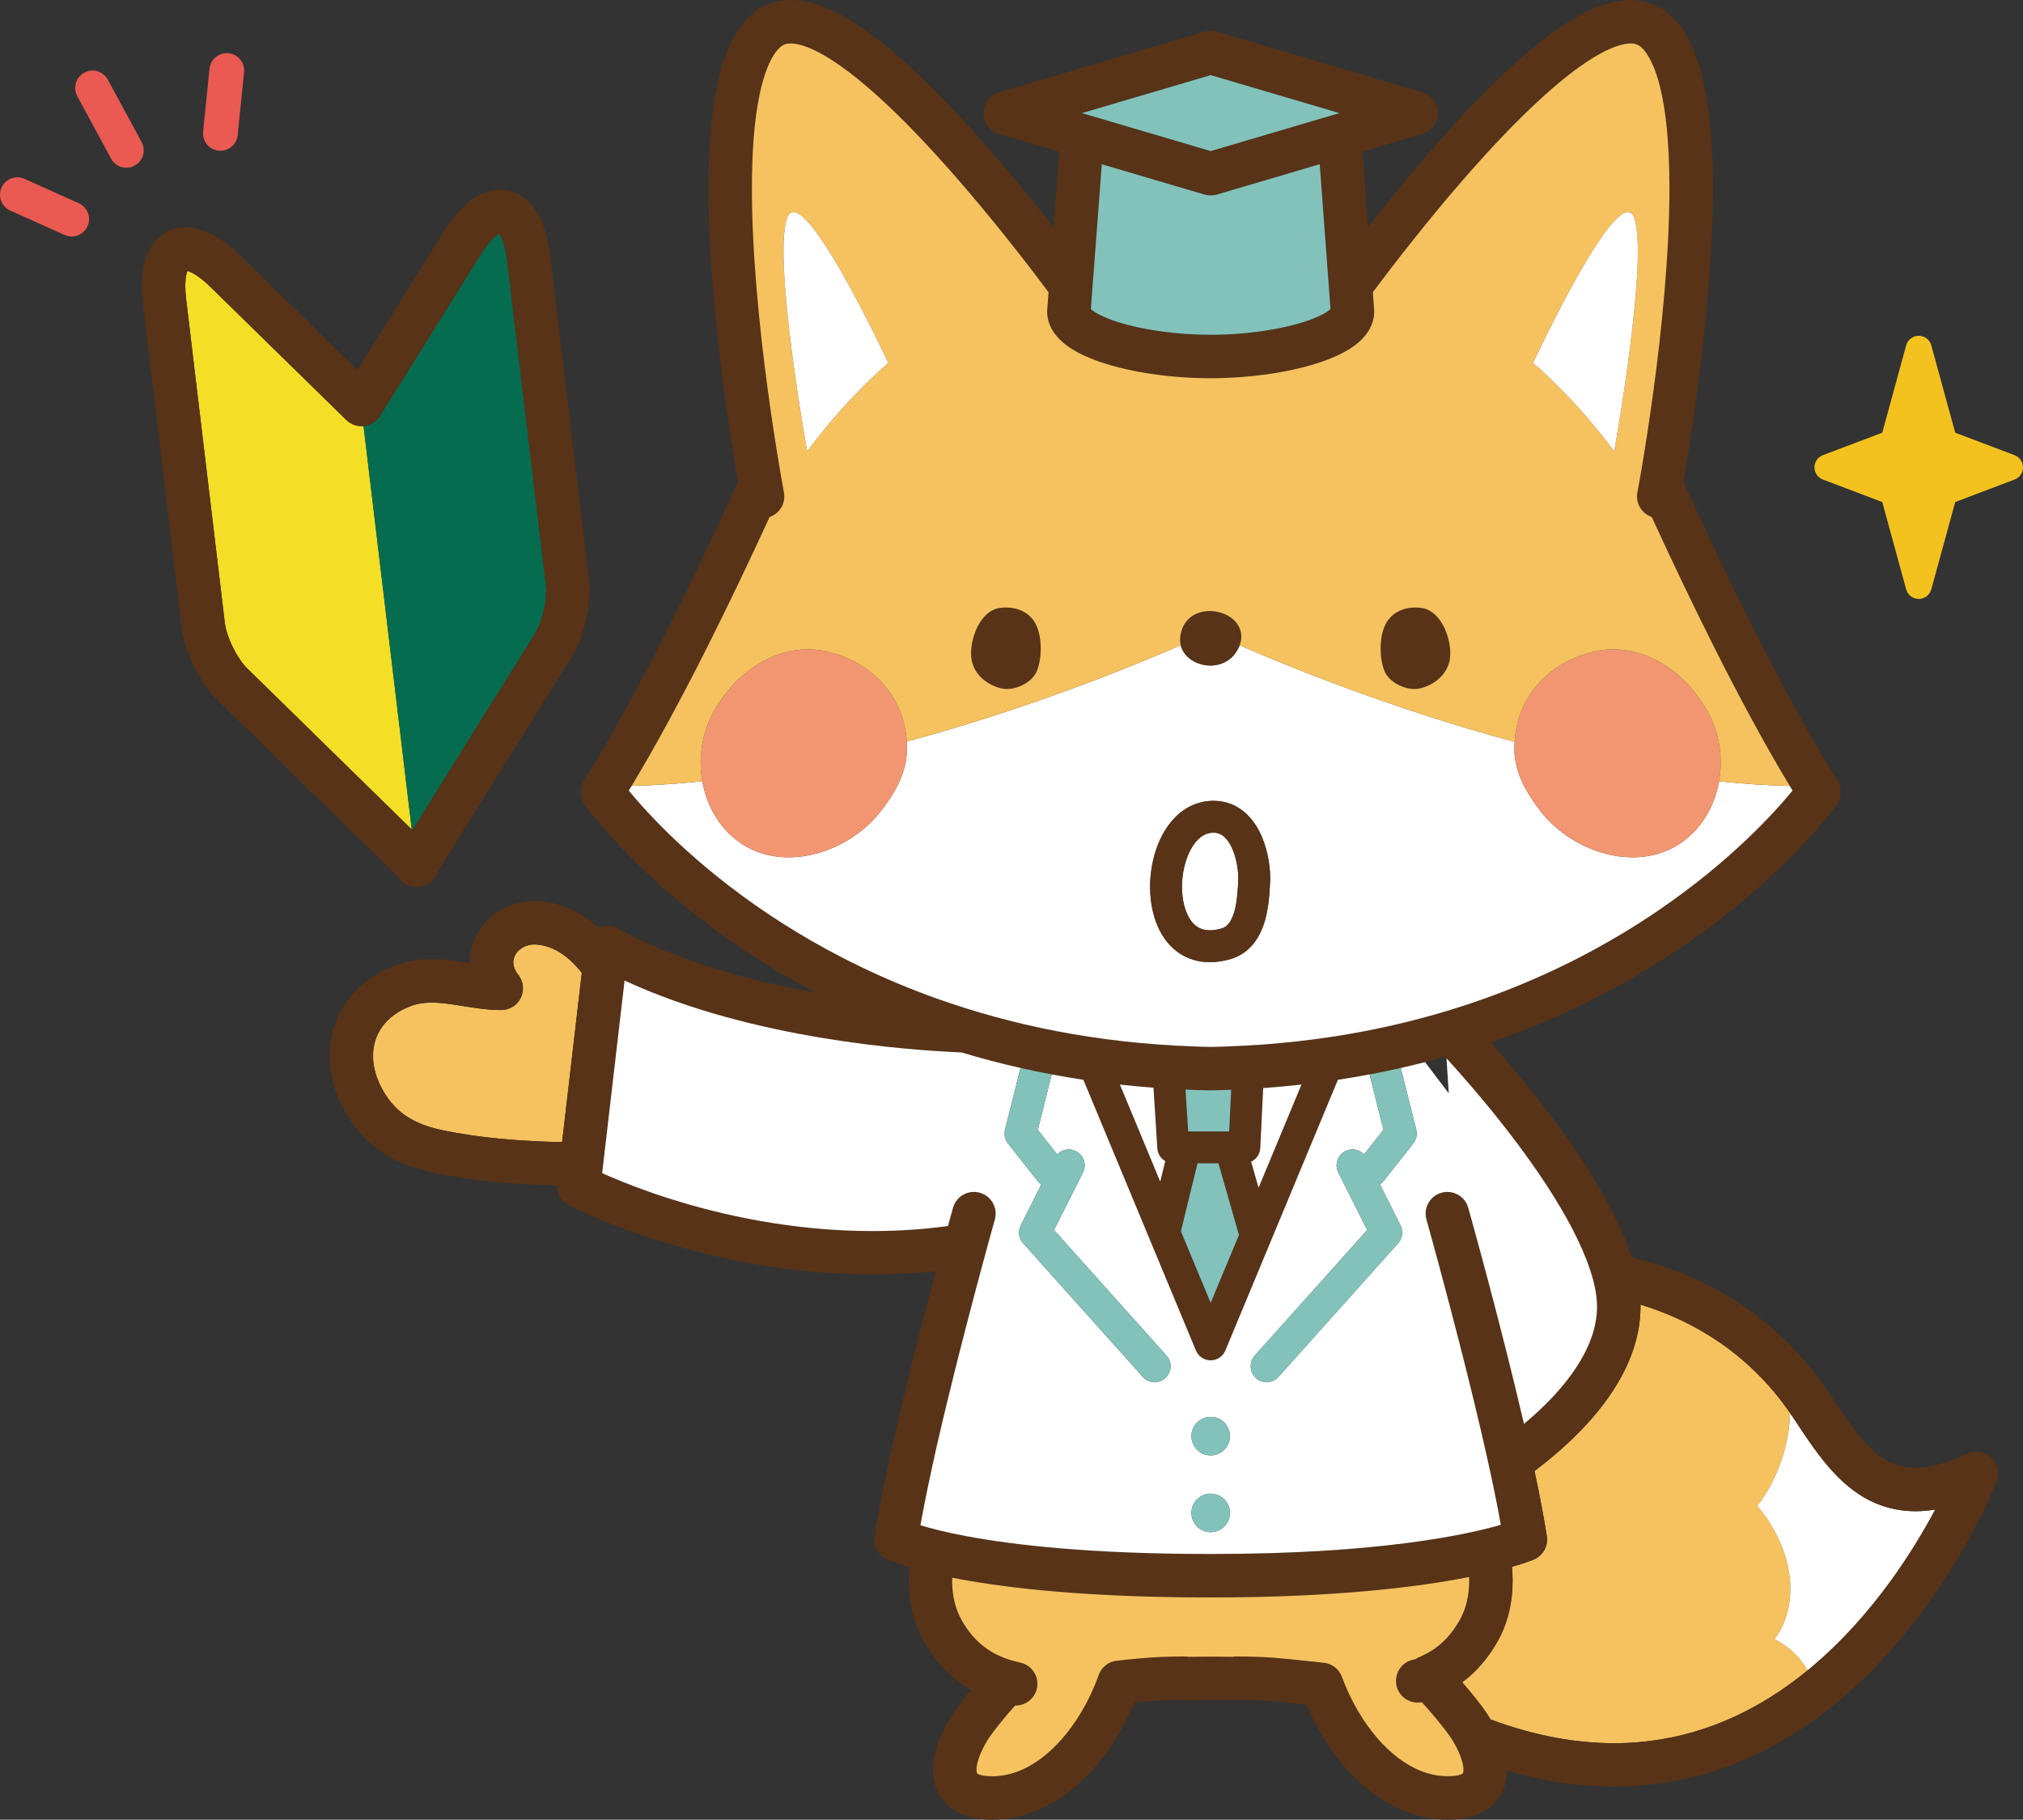
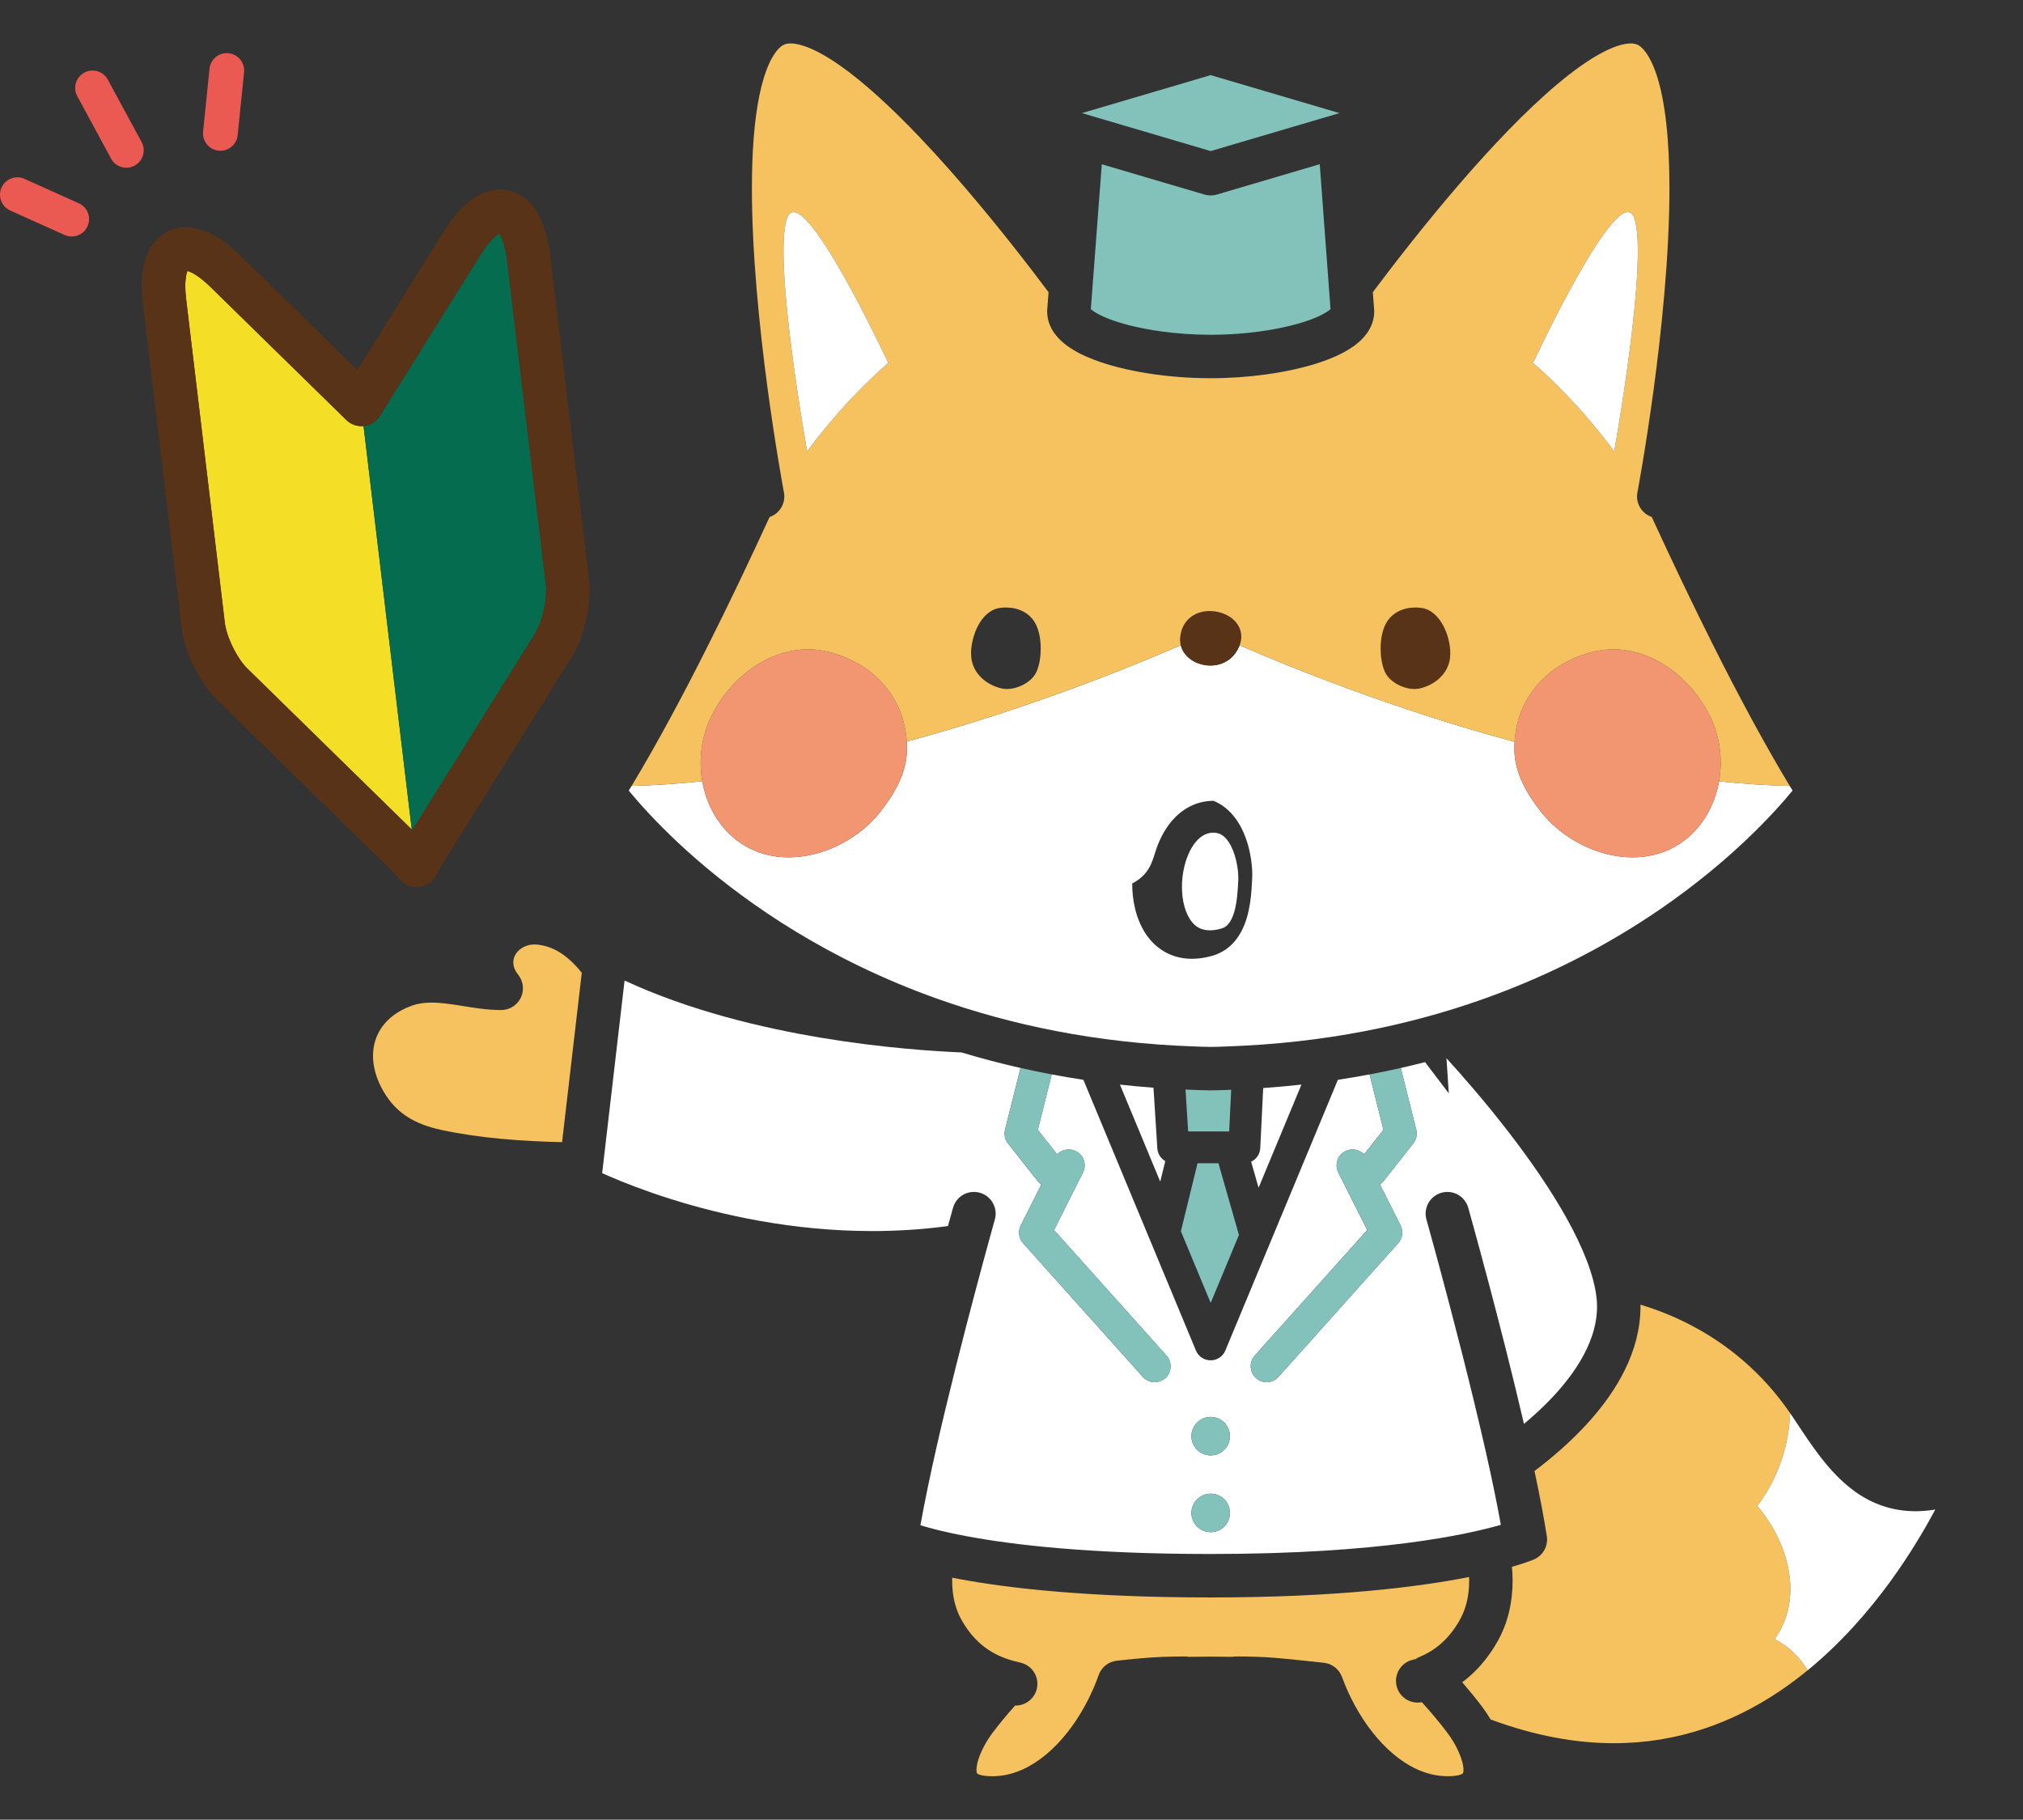
<svg xmlns="http://www.w3.org/2000/svg" version="1.1" id="レイヤー_1" x="0px" y="0px" width="200.126px" height="180px" viewBox="0 0 200.126 180" enable-background="new 0 0 200.126 180" xml:space="preserve">
  <rect x="0" y="0" width="200.126" height="180" fill="#333333" stroke="none" />
  <g>
    <polygon fill="none" points="193.518,144.971 193.518,144.971 193.518,144.971  " />
    <path fill="none" d="M143.097,104.682c-0.047-0.052-0.094-0.103-0.14-0.152c-0.651,0.185-1.311,0.363-1.979,0.535l2.349,3.09   L143.097,104.682z" />
    <path fill="#F6C25F" d="M55.604,112.981l1.949-16.754c-0.108-0.136-0.219-0.27-0.331-0.397c-0.72-0.825-1.486-1.467-2.295-1.872   c-0.54-0.271-1.101-0.446-1.735-0.515c-0.105-0.012-0.207-0.017-0.306-0.017c-0.509,0.001-0.927,0.139-1.262,0.351   s-0.576,0.501-0.71,0.802c-0.09,0.201-0.136,0.406-0.136,0.621c0.001,0.172,0.028,0.352,0.101,0.553   c0.073,0.201,0.191,0.426,0.388,0.673c0.511,0.644,0.61,1.521,0.255,2.264c-0.354,0.741-1.1,1.214-1.922,1.221   c-0.031,0-0.062,0-0.094,0c-1.338-0.003-2.57-0.213-3.709-0.394c-1.14-0.185-2.184-0.341-3.101-0.339   c-0.725,0-1.359,0.089-1.958,0.305c-1.363,0.492-2.295,1.22-2.909,2.056c-0.61,0.84-0.923,1.807-0.927,2.906   c0,1.075,0.314,2.282,1.043,3.526c0.334,0.57,0.692,1.044,1.08,1.452c0.388,0.407,0.805,0.749,1.267,1.048   c0.921,0.595,2.039,1.02,3.413,1.312C47.493,112.591,51.495,112.881,55.604,112.981z" />
-     <path fill="#F4C21F" d="M199.292,45.025l-5.871-2.222l-2.367-8.639c-0.152-0.56-0.662-0.949-1.242-0.949s-1.09,0.389-1.244,0.949   l-2.365,8.639l-5.873,2.222c-0.502,0.19-0.832,0.668-0.832,1.206s0.33,1.016,0.832,1.206l5.873,2.222l2.365,8.64   c0.154,0.559,0.664,0.948,1.244,0.948s1.09-0.389,1.242-0.948l2.367-8.64l5.871-2.222c0.504-0.19,0.834-0.668,0.834-1.206   S199.796,45.215,199.292,45.025z" />
    <path fill="#F6C25F" d="M175.566,162.139c2.864-4.012,1.433-9.454-1.719-13.178c1.962-2.565,3.122-5.847,3.241-9.174   c-2.675-3.9-6.166-6.873-10.203-8.902c-1.467-0.737-3.008-1.347-4.605-1.829c0.001,0.063,0.006,0.128,0.006,0.191   c0,2.245-0.608,4.349-1.535,6.238c-0.928,1.894-2.172,3.593-3.522,5.104c-1.761,1.968-3.705,3.623-5.428,4.922   c0.497,2.34,0.921,4.538,1.219,6.443c0.151,0.969-0.37,1.914-1.27,2.303c-0.09,0.039-0.777,0.329-2.181,0.732   c0.039,0.455,0.065,0.911,0.066,1.37c0,1.025-0.105,2.062-0.35,3.085s-0.629,2.033-1.18,2.994   c-0.766,1.337-1.677,2.457-2.699,3.359c-0.246,0.217-0.498,0.42-0.756,0.61c0.69,0.796,1.344,1.597,1.945,2.39   c0.301,0.396,0.591,0.832,0.865,1.292c4.453,1.651,8.508,2.346,12.201,2.347c3.205,0,6.148-0.521,8.865-1.419   s5.209-2.176,7.484-3.701c0.976-0.652,1.908-1.353,2.803-2.085C178.113,163.99,177.05,162.916,175.566,162.139z" />
    <path fill="#FFFFFF" d="M175.566,162.139c1.483,0.777,2.547,1.852,3.249,3.094c3.283-2.686,6.025-5.824,8.21-8.83   c1.854-2.55,3.307-4.998,4.363-6.971c0.02-0.037,0.038-0.072,0.058-0.109c-0.663,0.105-1.31,0.166-1.937,0.166   c-1.172,0-2.278-0.188-3.292-0.535c-1.013-0.345-1.928-0.844-2.744-1.433c-1.636-1.185-2.895-2.702-4.026-4.265   c-0.753-1.043-1.449-2.113-2.137-3.147c-0.073-0.108-0.148-0.214-0.222-0.321c-0.119,3.327-1.279,6.608-3.241,9.174   C176.999,152.685,178.431,158.127,175.566,162.139z" />
-     <path fill="#583317" d="M194.6,143.809c-1.071,0.508-2.024,0.855-2.869,1.073s-1.576,0.309-2.221,0.309   c-0.962-0.003-1.732-0.192-2.46-0.527c-0.545-0.253-1.066-0.597-1.583-1.036c-0.774-0.656-1.532-1.528-2.285-2.543   c-0.754-1.015-1.503-2.166-2.294-3.355c-3.115-4.688-7.287-8.283-12.073-10.685c-2.335-1.173-4.816-2.061-7.396-2.665   c-0.141-0.435-0.294-0.869-0.462-1.305c-1.06-2.74-2.622-5.521-4.366-8.193c-2.615-4.005-5.647-7.752-8.033-10.519   c-0.383-0.442-0.746-0.856-1.09-1.245c0.266-0.092,0.533-0.182,0.796-0.275c11.354-4.044,19.683-9.817,25.18-14.592   c5.499-4.777,8.177-8.559,8.255-8.668c0.5-0.711,0.525-1.644,0.063-2.38c-2.72-4.335-5.601-9.65-8.375-15.166   c-2.415-4.802-4.752-9.756-6.853-14.372c0.311-1.8,0.801-4.792,1.291-8.418c0.807-5.979,1.619-13.664,1.621-20.605   c-0.002-3.668-0.223-7.126-0.831-10.088c-0.308-1.482-0.71-2.844-1.269-4.063c-0.281-0.61-0.601-1.184-0.977-1.716   c-0.375-0.531-0.807-1.02-1.309-1.442c-0.531-0.449-1.143-0.794-1.783-1.013C162.636,0.096,161.97,0,161.316,0   c-0.88,0.001-1.739,0.168-2.583,0.439c-1.582,0.514-3.137,1.389-4.729,2.499c-2.778,1.946-5.668,4.641-8.5,7.606   c-3.708,3.887-7.299,8.238-10.178,11.916L134.772,15l5.936-1.751c0.916-0.27,1.541-1.107,1.541-2.061   c0-0.954-0.625-1.791-1.541-2.061l-20.333-5.997c-0.392-0.115-0.824-0.115-1.216,0L98.825,9.128c-0.914,0.27-1.54,1.107-1.54,2.061   c0,0.954,0.626,1.791,1.54,2.061l5.958,1.756l-0.566,7.468c-1.647-2.105-3.529-4.431-5.531-6.764   c-3.255-3.792-6.817-7.596-10.267-10.524c-1.729-1.465-3.428-2.713-5.102-3.634c-0.838-0.46-1.672-0.838-2.518-1.111   C79.956,0.168,79.097,0.001,78.217,0c-0.654,0-1.32,0.096-1.961,0.317c-0.643,0.219-1.253,0.564-1.784,1.013   c-0.501,0.422-0.934,0.912-1.31,1.442c-0.656,0.931-1.146,1.989-1.541,3.146c-0.59,1.736-0.961,3.706-1.199,5.852   c-0.237,2.145-0.335,4.463-0.336,6.87c0.002,6.941,0.814,14.625,1.622,20.605c0.491,3.625,0.98,6.616,1.291,8.417   c-2.177,4.782-4.604,9.926-7.113,14.889c-2.694,5.331-5.479,10.45-8.114,14.65c-0.462,0.736-0.437,1.669,0.063,2.38   c0.104,0.145,4.829,6.822,14.703,13.674c2.404,1.668,5.116,3.345,8.139,4.938c-2.549-0.459-5.216-1.04-7.88-1.779   c-4.09-1.134-8.164-2.638-11.76-4.598c-0.57-0.312-1.255-0.341-1.851-0.094c-0.69-0.612-1.459-1.167-2.329-1.604   c-0.961-0.484-2.041-0.824-3.205-0.948c-0.258-0.028-0.514-0.042-0.767-0.042c-1.755-0.001-3.359,0.665-4.515,1.759   c-0.578,0.547-1.051,1.201-1.379,1.933s-0.512,1.542-0.512,2.38c0,0.024,0.004,0.051,0.004,0.075   c-0.002-0.001-0.005-0.001-0.007-0.002c-1.145-0.181-2.406-0.392-3.781-0.394c-1.081,0-2.243,0.138-3.41,0.558   c-2.071,0.741-3.769,1.979-4.926,3.563c-1.159,1.582-1.759,3.49-1.755,5.443c0,1.917,0.561,3.872,1.633,5.699   c0.488,0.835,1.048,1.583,1.674,2.24c0.936,0.986,2.02,1.762,3.186,2.345c1.166,0.584,2.412,0.98,3.714,1.257   c4.057,0.861,8.188,1.17,12.308,1.282c-0.021,0.814,0.416,1.582,1.146,1.964c0.086,0.044,3.35,1.744,8.713,3.443   c5.362,1.697,12.826,3.397,21.318,3.398c2.037,0,4.135-0.103,6.273-0.322c-0.461,1.729-0.984,3.717-1.527,5.843   c-0.863,3.369-1.779,7.077-2.588,10.631c-0.809,3.557-1.508,6.952-1.941,9.73c-0.145,0.931,0.332,1.845,1.176,2.26   c0.117,0.057,0.807,0.383,2.27,0.822c-0.036,0.439-0.061,0.881-0.062,1.324c0,1.025,0.104,2.061,0.35,3.084   c0.243,1.023,0.629,2.033,1.18,2.994c0.94,1.646,2.106,2.962,3.423,3.947c0.395,0.296,0.801,0.559,1.217,0.796   c-0.449,0.54-0.883,1.08-1.29,1.616c-0.614,0.812-1.199,1.771-1.661,2.824c-0.23,0.527-0.429,1.077-0.574,1.651   c-0.146,0.574-0.24,1.173-0.241,1.804c0.001,0.556,0.076,1.141,0.28,1.725c0.154,0.438,0.383,0.874,0.69,1.266   c0.46,0.591,1.093,1.062,1.792,1.37c0.703,0.31,1.471,0.474,2.303,0.534C97.63,179.99,97.895,180,98.157,180   c1.813,0.001,3.534-0.445,5.079-1.192c2.322-1.124,4.268-2.892,5.854-4.935c1.295-1.675,2.349-3.543,3.148-5.459   c1.027-0.104,2.015-0.189,2.938-0.225c0.548-0.021,1.104-0.029,1.665-0.033c0.122,0.021,0.245,0.035,0.37,0.035   c0.861,0,1.714-0.012,2.557-0.021c0.844,0.01,1.695,0.021,2.557,0.021c0.127,0,0.25-0.014,0.371-0.035   c0.561,0.004,1.117,0.013,1.665,0.033c1.486,0.057,3.137,0.242,4.862,0.428c0.479,1.121,1.045,2.224,1.697,3.278   c1.344,2.173,3.04,4.153,5.097,5.64c1.028,0.742,2.149,1.357,3.356,1.789s2.502,0.676,3.846,0.676c0.262,0,0.525-0.01,0.791-0.027   c0.738-0.054,1.426-0.189,2.064-0.437c0.479-0.185,0.928-0.437,1.322-0.754c0.597-0.476,1.05-1.105,1.313-1.761   c0.259-0.631,0.354-1.269,0.361-1.873c3.73,1.09,7.267,1.588,10.593,1.586c3.291,0,6.373-0.482,9.229-1.327   c4.998-1.479,9.287-4.056,12.891-7.048c5.408-4.493,9.307-9.921,11.885-14.232c2.575-4.312,3.824-7.518,3.855-7.6   c0.32-0.822,0.107-1.75-0.539-2.352C196.338,143.575,195.396,143.43,194.6,143.809z M168.528,171.019   c-2.717,0.897-5.66,1.419-8.865,1.419c-3.693-0.001-7.748-0.695-12.201-2.347c-0.274-0.46-0.564-0.896-0.865-1.292   c-0.602-0.793-1.255-1.594-1.945-2.39c0.258-0.19,0.51-0.394,0.756-0.61c1.022-0.902,1.934-2.022,2.699-3.359   c0.551-0.961,0.936-1.971,1.18-2.994s0.35-2.06,0.35-3.085c-0.001-0.459-0.027-0.915-0.066-1.37   c1.403-0.403,2.091-0.693,2.181-0.732c0.899-0.389,1.421-1.334,1.27-2.303c-0.298-1.905-0.722-4.104-1.219-6.443   c1.723-1.299,3.667-2.954,5.428-4.922c1.351-1.512,2.595-3.211,3.522-5.104c0.927-1.89,1.535-3.993,1.535-6.238   c0-0.063-0.005-0.128-0.006-0.191c1.598,0.482,3.139,1.092,4.605,1.829c4.037,2.029,7.528,5.002,10.203,8.902   c0.073,0.107,0.148,0.213,0.222,0.321c0.688,1.034,1.384,2.104,2.137,3.147c1.132,1.562,2.391,3.08,4.026,4.265   c0.816,0.589,1.731,1.088,2.744,1.433c1.014,0.348,2.12,0.535,3.292,0.535c0.627,0,1.273-0.061,1.937-0.166   c-0.02,0.037-0.038,0.072-0.058,0.109c-1.057,1.973-2.51,4.421-4.363,6.971c-2.185,3.006-4.927,6.145-8.21,8.83   c-0.895,0.732-1.827,1.433-2.803,2.085C173.737,168.843,171.245,170.121,168.528,171.019z M143.172,171.395   c0.413,0.543,0.849,1.26,1.149,1.951c0.151,0.346,0.27,0.686,0.346,0.986c0.078,0.3,0.109,0.562,0.108,0.746   c0.001,0.163-0.022,0.262-0.038,0.303c-0.012,0.031-0.016,0.033-0.017,0.036c-0.004,0.001-0.01,0.026-0.15,0.093   c-0.138,0.061-0.416,0.145-0.864,0.176c-0.165,0.012-0.327,0.018-0.488,0.018c-1.1-0.002-2.146-0.26-3.175-0.748   c-1.539-0.73-3.021-2.007-4.284-3.617c-1.264-1.605-2.304-3.531-3.003-5.456c-0.282-0.772-0.984-1.319-1.802-1.402   c-2.117-0.213-4.295-0.5-6.431-0.583c-0.749-0.029-1.491-0.039-2.226-0.041c-0.13,0-0.256,0.016-0.381,0.037   c-0.7-0.003-1.406-0.012-2.123-0.02h-0.054c-0.717,0.008-1.423,0.017-2.122,0.02c-0.125-0.021-0.252-0.037-0.381-0.037   c-0.735,0.002-1.478,0.012-2.228,0.041c-1.502,0.058-3.022,0.219-4.53,0.381c-0.824,0.09-1.518,0.639-1.794,1.421   c-0.458,1.297-1.071,2.601-1.806,3.81c-1.102,1.817-2.482,3.413-3.981,4.504c-0.749,0.547-1.524,0.971-2.314,1.256   c-0.791,0.285-1.593,0.436-2.428,0.436c-0.161,0-0.324-0.006-0.488-0.018c-0.398-0.027-0.664-0.096-0.813-0.154   c-0.114-0.045-0.163-0.081-0.185-0.098c-0.028-0.027-0.012-0.006-0.029-0.04c-0.014-0.03-0.043-0.131-0.043-0.315   c-0.001-0.185,0.031-0.446,0.107-0.746c0.113-0.453,0.326-0.988,0.596-1.506c0.268-0.52,0.591-1.023,0.9-1.431   c0.671-0.887,1.418-1.794,2.218-2.687c0.997,0.027,1.91-0.645,2.148-1.653c0.273-1.155-0.441-2.312-1.596-2.585l-0.01-0.003   c-0.049-0.011-0.297-0.071-0.576-0.142c-0.043-0.011-0.086-0.021-0.129-0.033c-0.01-0.002-0.018-0.006-0.026-0.01   c-1.047-0.286-1.968-0.71-2.802-1.334c-0.831-0.625-1.59-1.457-2.273-2.646c-0.334-0.586-0.571-1.2-0.729-1.855   c-0.156-0.656-0.231-1.353-0.231-2.086c0-0.098,0.006-0.199,0.009-0.298c0.212,0.042,0.428,0.083,0.651,0.126   c4.948,0.924,12.836,1.826,24.816,1.827h0.191c12.304-0.001,20.476-1.036,25.466-2.021c0.005,0.121,0.011,0.244,0.011,0.364   c0,0.733-0.075,1.431-0.232,2.087c-0.156,0.655-0.393,1.27-0.729,1.855c-0.555,0.967-1.161,1.697-1.812,2.272   c-0.653,0.575-1.357,1-2.136,1.325c-0.138,0.057-0.265,0.131-0.386,0.213c-0.081,0.02-0.152,0.037-0.203,0.049   c-0.029,0.008-0.051,0.013-0.066,0.016l-0.021,0.006c-1.155,0.273-1.869,1.432-1.596,2.586c0.267,1.126,1.375,1.83,2.5,1.611   C141.569,169.379,142.419,170.399,143.172,171.395z M97.856,122.672c0.178-0.646,0.318-1.156,0.416-1.505   c0.048-0.174,0.085-0.308,0.109-0.397c0.026-0.09,0.039-0.135,0.039-0.135c0.32-1.143-0.344-2.329-1.486-2.65   s-2.329,0.344-2.65,1.486c-0.001,0.004-0.188,0.665-0.502,1.811c-2.555,0.343-5.061,0.495-7.484,0.495   c-7.914,0.002-14.968-1.597-20.021-3.198c-2.527-0.801-4.553-1.6-5.937-2.193c-0.283-0.122-0.538-0.234-0.767-0.337l2.218-19.053   c3.214,1.489,6.601,2.661,9.96,3.589c6.529,1.802,12.953,2.691,17.766,3.139c2.291,0.213,4.216,0.324,5.609,0.383   c1.87,0.564,3.814,1.08,5.832,1.536c1.012,0.229,2.04,0.442,3.088,0.64c1.027,0.193,2.07,0.373,3.133,0.533l2.639,6.347   l3.894,9.366l4.601,11.066c0.245,0.588,0.818,0.971,1.455,0.971s1.211-0.383,1.455-0.971l4.462-10.731l4.034-9.701l2.638-6.347   c1.062-0.16,2.105-0.34,3.133-0.533c1.048-0.197,2.077-0.411,3.089-0.64c0.811-0.184,1.613-0.375,2.4-0.577   c0.669-0.172,1.328-0.351,1.979-0.535c0.046,0.05,0.093,0.101,0.14,0.152c1.528,1.675,3.861,4.334,6.232,7.417   c2.018,2.62,4.06,5.547,5.646,8.395c0.793,1.423,1.472,2.824,1.979,4.144c0.509,1.319,0.844,2.555,0.975,3.627   c0.041,0.331,0.061,0.658,0.061,0.983c0,0.977-0.176,1.942-0.5,2.907c-0.566,1.688-1.609,3.369-2.899,4.918   c-1.159,1.396-2.509,2.676-3.829,3.778c-1.143-4.918-2.449-10.01-3.504-13.992c-1.154-4.354-2.006-7.38-2.008-7.388   c-0.32-1.143-1.508-1.808-2.649-1.486c-1.143,0.321-1.808,1.508-1.487,2.65c0,0,0.023,0.08,0.068,0.239   c0.331,1.188,1.846,6.646,3.471,13.054c0.812,3.203,1.651,6.646,2.385,9.904c0.563,2.51,1.062,4.911,1.437,7.002   c-3.288,0.956-11.989,2.886-28.61,2.885h-0.191c-11.764,0.001-19.393-0.887-24.026-1.754c-2.125-0.396-3.617-0.788-4.592-1.088   c0.406-2.281,0.964-4.937,1.593-7.699c1.193-5.25,2.639-10.895,3.784-15.219C97.002,125.797,97.5,123.964,97.856,122.672z    M39.026,109.423c-0.388-0.408-0.746-0.882-1.08-1.452c-0.729-1.244-1.043-2.451-1.043-3.526c0.004-1.1,0.316-2.066,0.927-2.906   c0.614-0.836,1.546-1.563,2.909-2.056c0.599-0.216,1.233-0.305,1.958-0.305c0.917-0.002,1.961,0.154,3.101,0.339   c1.139,0.181,2.371,0.391,3.709,0.394c0.031,0,0.062,0,0.094,0c0.822-0.007,1.567-0.479,1.922-1.221   c0.355-0.743,0.256-1.62-0.255-2.264c-0.196-0.247-0.314-0.472-0.388-0.673c-0.072-0.201-0.1-0.381-0.101-0.553   c0-0.215,0.046-0.42,0.136-0.621c0.134-0.301,0.375-0.59,0.71-0.802s0.753-0.35,1.262-0.351c0.099,0,0.2,0.005,0.306,0.017   c0.635,0.068,1.195,0.244,1.735,0.515c0.809,0.405,1.575,1.047,2.295,1.872c0.112,0.128,0.223,0.262,0.331,0.397l-1.949,16.754   c-4.109-0.101-8.111-0.391-11.898-1.198c-1.374-0.293-2.492-0.718-3.413-1.312C39.831,110.172,39.414,109.83,39.026,109.423z    M75.127,9.419c0.257-1.253,0.588-2.323,0.965-3.138c0.188-0.408,0.384-0.752,0.58-1.029c0.195-0.277,0.388-0.485,0.568-0.636   c0.141-0.117,0.264-0.184,0.411-0.236c0.147-0.05,0.325-0.083,0.565-0.084c0.319,0,0.748,0.065,1.266,0.233   c0.969,0.308,2.22,0.973,3.584,1.93c2.395,1.672,5.143,4.208,7.854,7.052c4.074,4.269,8.094,9.231,11.079,13.114   c0.626,0.814,1.203,1.577,1.73,2.28l-0.133,1.746l-0.006,0.162c0,0.409,0.074,0.812,0.203,1.172   c0.12,0.339,0.283,0.643,0.469,0.913c0.348,0.506,0.765,0.898,1.215,1.239c0.789,0.592,1.697,1.042,2.725,1.438   c1.537,0.587,3.346,1.036,5.318,1.351c1.971,0.313,4.102,0.487,6.247,0.487c1.86,0,3.708-0.131,5.45-0.37   c1.308-0.179,2.556-0.418,3.709-0.714c0.866-0.222,1.678-0.475,2.428-0.763c0.562-0.216,1.089-0.452,1.58-0.717   c0.368-0.198,0.716-0.413,1.044-0.653c0.489-0.363,0.943-0.78,1.316-1.332c0.185-0.276,0.348-0.587,0.464-0.935   c0.117-0.346,0.186-0.728,0.185-1.116l-0.006-0.159l-0.13-1.752c2.163-2.887,5.229-6.838,8.6-10.741   c3.13-3.628,6.529-7.215,9.635-9.824c1.549-1.304,3.026-2.361,4.305-3.053c0.637-0.347,1.223-0.602,1.729-0.762   c0.506-0.162,0.926-0.226,1.241-0.225c0.239,0,0.418,0.034,0.565,0.084c0.148,0.052,0.271,0.119,0.412,0.236   c0.18,0.151,0.373,0.359,0.568,0.636c0.342,0.482,0.686,1.177,0.982,2.05c0.446,1.308,0.783,3.005,0.996,4.94   c0.215,1.936,0.309,4.109,0.309,6.397c0.002,6.611-0.788,14.163-1.582,20.029c-0.398,2.935-0.795,5.452-1.093,7.231   c-0.149,0.89-0.272,1.596-0.358,2.077c-0.043,0.241-0.077,0.426-0.1,0.549c-0.012,0.062-0.021,0.109-0.026,0.14   s-0.009,0.043-0.009,0.043c-0.201,1.064,0.421,2.092,1.418,2.431c1.912,4.161,3.995,8.544,6.148,12.825   c2.461,4.892,5.01,9.644,7.503,13.778c0.093,0.154,0.187,0.307,0.28,0.46c-1.716,2.096-6.031,6.895-13.114,11.749   c-4.665,3.198-10.528,6.423-17.647,8.931s-15.496,4.302-25.212,4.632l-0.028,0.001l-0.037,0.002   c-0.09,0.005-0.328,0.015-0.601,0.024c-0.271,0.009-0.581,0.017-0.787,0.017c-0.04,0-0.075,0-0.103-0.001h-0.068   c-0.029,0.001-0.065,0.001-0.104,0.001c-0.235,0-0.605-0.011-0.901-0.021c-0.148-0.005-0.281-0.011-0.375-0.015   c-0.047-0.002-0.085-0.003-0.11-0.005l-0.038-0.002l-0.027-0.001c-9.831-0.334-18.292-2.167-25.465-4.722   c-10.758-3.831-18.63-9.295-23.804-13.788c-2.586-2.245-4.495-4.248-5.749-5.675c-0.379-0.432-0.696-0.81-0.956-1.126   c0.094-0.154,0.188-0.307,0.282-0.462c2.492-4.134,5.04-8.885,7.5-13.775c2.153-4.28,4.237-8.664,6.149-12.825   c0.997-0.339,1.619-1.367,1.417-2.431c0,0-0.002-0.013-0.008-0.043c-0.09-0.477-0.883-4.767-1.65-10.552   c-0.77-5.783-1.511-13.07-1.51-19.475C74.381,15.155,74.607,11.928,75.127,9.419z M119.767,14.945l-12.738-3.757l12.738-3.757   l12.738,3.757L119.767,14.945z M119.159,19.246c0.392,0.116,0.824,0.116,1.216,0l10.182-3.003l1.065,14.335   c-0.039,0.038-0.087,0.08-0.152,0.128c-0.309,0.238-0.896,0.56-1.667,0.853c-1.157,0.446-2.72,0.846-4.458,1.122   c-1.74,0.277-3.664,0.435-5.577,0.435c-1.657,0-3.321-0.118-4.868-0.33c-1.16-0.159-2.255-0.371-3.227-0.62   c-0.729-0.186-1.389-0.394-1.95-0.61c-0.421-0.162-0.788-0.329-1.083-0.489c-0.223-0.12-0.404-0.235-0.539-0.334   c-0.082-0.06-0.142-0.111-0.189-0.154l1.086-14.33L119.159,19.246z M122.563,122.161l-2.797,6.724l-2.947-7.09l1.646-6.724h2.07   L122.563,122.161z M121.598,111.92h-4.058l-0.262-4.144c0.242,0.011,0.48,0.024,0.725,0.032l0,0c0.005,0,0.249,0.012,0.57,0.023   c0.323,0.012,0.716,0.023,1.056,0.023c0.047,0,0.092,0,0.137-0.001c0.047,0.001,0.093,0.001,0.139,0.001   c0.34,0,0.733-0.012,1.056-0.023s0.566-0.023,0.57-0.023l0,0c0.091-0.003,0.179-0.008,0.268-0.012L121.598,111.92z    M114.109,107.596l0.38,5.999c0.035,0.544,0.344,1.005,0.785,1.261l-0.497,2.029l-2.05-4.933l-1.939-4.665   C111.877,107.408,112.983,107.512,114.109,107.596z M123.769,114.916c0.511-0.241,0.874-0.744,0.903-1.344l0.29-5.944   c1.283-0.09,2.546-0.203,3.785-0.341l-1.939,4.665l-2.303,5.538L123.769,114.916z M178.185,77.106L178.185,77.106L178.185,77.106   L178.185,77.106z M193.518,144.971L193.518,144.971L193.518,144.971L193.518,144.971z" />
    <polygon fill="#F6C25F" points="178.185,77.106 178.185,77.106 178.185,77.106  " />
    <path fill="#F6C25F" d="M138.157,166.77c-0.273-1.154,0.44-2.312,1.596-2.586l0.021-0.006c0.016-0.003,0.037-0.008,0.066-0.016   c0.051-0.012,0.122-0.029,0.203-0.049c0.121-0.082,0.248-0.156,0.386-0.213c0.778-0.325,1.482-0.75,2.136-1.325   c0.651-0.575,1.258-1.306,1.812-2.272c0.336-0.586,0.572-1.2,0.729-1.855c0.157-0.656,0.232-1.354,0.232-2.087   c0-0.12-0.006-0.243-0.011-0.364c-4.99,0.984-13.162,2.02-25.466,2.021h-0.191c-11.979-0.001-19.868-0.903-24.816-1.827   c-0.224-0.043-0.439-0.084-0.651-0.126c-0.003,0.099-0.009,0.2-0.009,0.298c0,0.733,0.075,1.43,0.231,2.086   c0.157,0.655,0.395,1.27,0.729,1.855c0.684,1.189,1.442,2.021,2.273,2.646c0.834,0.624,1.755,1.048,2.802,1.334   c0.009,0.004,0.017,0.008,0.026,0.01c0.043,0.012,0.086,0.022,0.129,0.033c0.279,0.07,0.527,0.131,0.576,0.142l0.01,0.003   c1.155,0.273,1.87,1.43,1.596,2.585c-0.238,1.009-1.151,1.681-2.148,1.653c-0.8,0.893-1.547,1.8-2.218,2.687   c-0.31,0.407-0.633,0.911-0.9,1.431c-0.27,0.518-0.482,1.053-0.596,1.506c-0.076,0.3-0.108,0.562-0.107,0.746   c0,0.185,0.029,0.285,0.043,0.315c0.018,0.034,0.001,0.013,0.029,0.04c0.021,0.017,0.07,0.053,0.185,0.098   c0.149,0.059,0.415,0.127,0.813,0.154c0.164,0.012,0.327,0.018,0.488,0.018c0.835,0,1.637-0.15,2.428-0.436   c0.79-0.285,1.565-0.709,2.314-1.256c1.499-1.091,2.88-2.687,3.981-4.504c0.734-1.209,1.348-2.513,1.806-3.81   c0.276-0.782,0.97-1.331,1.794-1.421c1.508-0.162,3.028-0.323,4.53-0.381c0.75-0.029,1.492-0.039,2.228-0.041   c0.129,0,0.256,0.016,0.381,0.037c0.699-0.003,1.405-0.012,2.122-0.02h0.054c0.717,0.008,1.423,0.017,2.123,0.02   c0.125-0.021,0.251-0.037,0.381-0.037c0.734,0.002,1.477,0.012,2.226,0.041c2.136,0.083,4.313,0.37,6.431,0.583   c0.817,0.083,1.52,0.63,1.802,1.402c0.699,1.925,1.739,3.851,3.003,5.456c1.263,1.61,2.745,2.887,4.284,3.617   c1.028,0.488,2.075,0.746,3.175,0.748c0.161,0,0.323-0.006,0.488-0.018c0.448-0.031,0.727-0.115,0.864-0.176   c0.141-0.066,0.146-0.092,0.15-0.093c0.001-0.003,0.005-0.005,0.017-0.036c0.016-0.041,0.039-0.14,0.038-0.303   c0.001-0.185-0.03-0.446-0.108-0.746c-0.076-0.301-0.194-0.641-0.346-0.986c-0.301-0.691-0.736-1.408-1.149-1.951   c-0.753-0.995-1.603-2.016-2.515-3.014C139.532,168.6,138.424,167.896,138.157,166.77z" />
    <path fill="#EA5952" d="M7.797,20.108l-5.373-2.416c-0.866-0.389-1.883-0.003-2.273,0.863c-0.389,0.866-0.002,1.883,0.863,2.272   l5.374,2.415c0.866,0.389,1.883,0.003,2.272-0.863C9.049,21.515,8.664,20.498,7.797,20.108z" />
    <path fill="#EA5952" d="M14.01,14.053L10.669,7.88C10.217,7.045,9.174,6.734,8.34,7.187c-0.836,0.452-1.146,1.495-0.693,2.33   l3.34,6.173c0.451,0.835,1.494,1.145,2.329,0.693C14.151,15.932,14.461,14.888,14.01,14.053z" />
    <path fill="#EA5952" d="M21.627,14.904c0.944,0.096,1.788-0.592,1.885-1.536l0.633-6.219c0.096-0.944-0.592-1.788-1.536-1.884   s-1.788,0.591-1.884,1.536l-0.633,6.218C19.996,13.964,20.683,14.808,21.627,14.904z" />
    <path fill="#FFFFFF" d="M91.053,150.877c0.975,0.3,2.467,0.691,4.592,1.088c4.633,0.867,12.262,1.755,24.026,1.754h0.191   c16.621,0.001,25.322-1.929,28.61-2.885c-0.374-2.091-0.873-4.492-1.437-7.002c-0.733-3.258-1.572-6.701-2.385-9.904   c-1.625-6.408-3.14-11.866-3.471-13.054c-0.045-0.159-0.068-0.239-0.068-0.239c-0.32-1.143,0.345-2.329,1.487-2.65   c1.142-0.321,2.329,0.344,2.649,1.486c0.002,0.008,0.854,3.033,2.008,7.388c1.055,3.982,2.361,9.074,3.504,13.992   c1.32-1.103,2.67-2.382,3.829-3.778c1.29-1.549,2.333-3.229,2.899-4.918c0.324-0.965,0.5-1.931,0.5-2.907   c0-0.325-0.02-0.652-0.061-0.983c-0.131-1.072-0.466-2.308-0.975-3.627c-0.508-1.319-1.187-2.721-1.979-4.144   c-1.586-2.848-3.628-5.774-5.646-8.395c-2.371-3.083-4.704-5.742-6.232-7.417l0.229,3.473l-2.349-3.09   c-0.787,0.202-1.59,0.394-2.4,0.577l1.53,6.105c0.118,0.475,0.012,0.975-0.291,1.359l-2.96,3.754   c-0.099,0.124-0.215,0.224-0.338,0.31l2.035,4.047c0.291,0.577,0.197,1.277-0.233,1.759l-11.841,13.223   c-0.581,0.647-1.577,0.703-2.225,0.122c-0.648-0.58-0.703-1.576-0.123-2.225l11.125-12.423l-2.86-5.687l0,0   c-0.392-0.777-0.078-1.725,0.699-2.115c0.636-0.319,1.384-0.168,1.851,0.322l1.916-2.431l-1.374-5.481   c-1.027,0.193-2.07,0.373-3.133,0.533l-2.638,6.347l-4.034,9.701l-4.462,10.731c-0.244,0.588-0.818,0.971-1.455,0.971   s-1.21-0.383-1.455-0.971l-4.601-11.066l-3.894-9.366l-2.639-6.347c-1.062-0.16-2.105-0.34-3.133-0.533l-1.374,5.481l1.917,2.431   c0.465-0.49,1.214-0.642,1.85-0.322c0.777,0.391,1.09,1.338,0.699,2.115l-2.86,5.687l11.125,12.423   c0.581,0.648,0.526,1.645-0.122,2.225c-0.648,0.581-1.645,0.525-2.225-0.122l-11.842-13.223c-0.432-0.481-0.525-1.182-0.234-1.759   l2.036-4.047c-0.123-0.086-0.239-0.186-0.337-0.31l-2.961-3.754c-0.303-0.385-0.41-0.885-0.291-1.359l1.531-6.105   c-2.018-0.456-3.962-0.972-5.832-1.536c-1.394-0.059-3.318-0.17-5.609-0.383c-4.812-0.447-11.236-1.337-17.766-3.139   c-3.359-0.928-6.746-2.1-9.96-3.589l-2.218,19.053c0.229,0.103,0.483,0.215,0.767,0.337c1.384,0.594,3.409,1.393,5.937,2.193   c5.054,1.602,12.107,3.2,20.021,3.198c2.424,0,4.93-0.152,7.484-0.495c0.314-1.146,0.501-1.807,0.502-1.811   c0.321-1.143,1.508-1.808,2.65-1.486s1.807,1.508,1.486,2.65c0,0-0.013,0.045-0.039,0.135c-0.024,0.09-0.062,0.224-0.109,0.397   c-0.098,0.349-0.238,0.859-0.416,1.505c-0.355,1.292-0.854,3.125-1.426,5.287c-1.146,4.324-2.591,9.969-3.784,15.219   C92.017,145.94,91.459,148.596,91.053,150.877z M121.112,151.004c-0.34,0.342-0.824,0.558-1.346,0.557   c-0.522,0.001-1.007-0.217-1.346-0.558c-0.341-0.339-0.559-0.823-0.558-1.346c-0.001-0.521,0.216-1.007,0.558-1.346   c0.338-0.341,0.823-0.559,1.346-0.558c0.521-0.002,1.008,0.215,1.347,0.557c0.341,0.34,0.558,0.826,0.558,1.347   C121.671,150.18,121.454,150.665,121.112,151.004z M121.113,143.41c-0.339,0.342-0.825,0.559-1.347,0.558   c-0.522,0.001-1.008-0.217-1.346-0.559c-0.342-0.339-0.559-0.824-0.558-1.346c-0.001-0.521,0.216-1.007,0.559-1.347   c0.34-0.342,0.824-0.557,1.345-0.557c0.52-0.001,1.005,0.215,1.346,0.557c0.342,0.339,0.559,0.826,0.559,1.347   C121.671,142.585,121.454,143.07,121.113,143.41z" />
    <polygon fill="#FFFFFF" points="119.767,149.656 118.886,148.774 119.767,149.657  " />
    <path fill="#82C2BB" d="M119.767,140.16c-0.521,0-1.005,0.215-1.345,0.557c-0.343,0.34-0.56,0.826-0.559,1.347   c-0.001,0.521,0.216,1.007,0.558,1.346c0.338,0.342,0.823,0.56,1.346,0.559c0.521,0.001,1.008-0.216,1.347-0.558   c0.341-0.34,0.558-0.825,0.558-1.347c0-0.521-0.217-1.008-0.559-1.347C120.771,140.375,120.286,140.159,119.767,140.16z" />
    <path fill="#82C2BB" d="M119.767,147.754c-0.522-0.001-1.008,0.217-1.346,0.558c-0.342,0.339-0.559,0.825-0.558,1.346   c-0.001,0.522,0.217,1.007,0.558,1.346c0.339,0.341,0.823,0.559,1.346,0.558c0.521,0.001,1.006-0.215,1.346-0.557   c0.342-0.339,0.559-0.824,0.559-1.347c0-0.521-0.217-1.007-0.558-1.347C120.774,147.969,120.288,147.752,119.767,147.754z    M119.767,149.656L119.767,149.656l-0.881-0.882L119.767,149.656z" />
    <path fill="#82C2BB" d="M99.717,113.106l2.961,3.754c0.098,0.124,0.214,0.224,0.337,0.31l-2.036,4.047   c-0.291,0.577-0.198,1.277,0.234,1.759l11.842,13.223c0.58,0.647,1.576,0.703,2.225,0.122c0.648-0.58,0.703-1.576,0.122-2.225   l-11.125-12.423l2.86-5.687c0.391-0.777,0.078-1.725-0.699-2.115c-0.636-0.319-1.385-0.168-1.85,0.322l-1.917-2.431l1.374-5.481   c-1.049-0.197-2.076-0.411-3.088-0.64l-1.531,6.105C99.307,112.222,99.415,112.722,99.717,113.106z" />
    <path fill="#82C2BB" d="M134.946,114.193c-0.467-0.49-1.215-0.642-1.851-0.322c-0.777,0.391-1.091,1.338-0.699,2.115l0,0   l2.86,5.687l-11.125,12.423c-0.58,0.648-0.525,1.645,0.123,2.225c0.647,0.581,1.644,0.525,2.225-0.122l11.841-13.223   c0.431-0.481,0.524-1.182,0.233-1.759l-2.035-4.047c0.123-0.086,0.239-0.186,0.338-0.31l2.96-3.754   c0.303-0.385,0.409-0.885,0.291-1.359l-1.53-6.105c-1.012,0.229-2.041,0.442-3.089,0.64l1.374,5.481L134.946,114.193z" />
    <path fill="#FFFFFF" d="M114.777,116.885l0.497-2.029c-0.441-0.256-0.75-0.717-0.785-1.261l-0.38-5.999   c-1.126-0.084-2.232-0.188-3.321-0.309l1.939,4.665L114.777,116.885z" />
    <path fill="#FFFFFF" d="M128.747,107.287c-1.239,0.138-2.502,0.251-3.785,0.341l-0.29,5.944c-0.029,0.6-0.393,1.103-0.903,1.344   l0.736,2.574l2.303-5.538L128.747,107.287z" />
    <polygon fill="#82C2BB" points="120.536,115.071 118.466,115.071 116.819,121.795 119.767,128.885 122.563,122.161  " />
    <path fill="#82C2BB" d="M121.53,107.809L121.53,107.809c-0.004,0-0.248,0.012-0.57,0.023s-0.716,0.023-1.056,0.023   c-0.046,0-0.092,0-0.139-0.001c-0.045,0.001-0.09,0.001-0.137,0.001c-0.34,0-0.732-0.012-1.056-0.023   c-0.321-0.012-0.565-0.023-0.57-0.023l0,0c-0.244-0.008-0.482-0.021-0.725-0.032l0.262,4.144h4.058l0.2-4.123   C121.709,107.801,121.621,107.806,121.53,107.809z" />
-     <path fill="#FFFFFF" d="M166.313,83.365c-0.375,0.26-0.765,0.482-1.166,0.669c-4.234,1.966-9.795-0.011-12.734-3.772   c-1.338-1.71-2.565-3.764-2.601-6.059c-0.005-0.278,0.004-0.55,0.021-0.819c-12.027-3.237-22.33-7.433-27.204-9.552   c-0.095,0.251-0.228,0.502-0.402,0.751c-0.304,0.435-0.701,0.754-1.133,0.957c-0.433,0.204-0.897,0.294-1.352,0.294   c-0.552,0-1.093-0.132-1.569-0.377c-0.475-0.246-0.891-0.609-1.155-1.091c-0.092-0.166-0.162-0.347-0.21-0.538   c-4.857,2.112-15.119,6.293-27.108,9.528c0.018,0.278,0.025,0.56,0.021,0.847c-0.035,2.295-1.262,4.349-2.6,6.059   c-2.941,3.762-8.5,5.738-12.734,3.772c-0.402-0.187-0.793-0.409-1.168-0.669c-2.039-1.413-3.32-3.65-3.746-6.087   c-2.347,0.248-4.684,0.408-6.988,0.463c-0.095,0.155-0.188,0.308-0.282,0.462c0.26,0.317,0.577,0.695,0.956,1.126   c1.254,1.427,3.163,3.43,5.749,5.675c5.174,4.493,13.046,9.957,23.804,13.788c7.174,2.555,15.634,4.388,25.465,4.722l0.027,0.001   l0.038,0.002c0.025,0.002,0.063,0.003,0.11,0.005c0.094,0.004,0.227,0.01,0.375,0.015c0.296,0.011,0.666,0.021,0.901,0.021   c0.039,0,0.075,0,0.104-0.001h0.068c0.027,0.001,0.062,0.001,0.103,0.001c0.206,0,0.517-0.008,0.787-0.017   c0.272-0.01,0.511-0.02,0.601-0.024l0.037-0.002l0.028-0.001c9.716-0.33,18.093-2.124,25.212-4.632s12.982-5.732,17.647-8.931   c7.083-4.854,11.398-9.652,13.114-11.749c-0.094-0.153-0.188-0.306-0.28-0.46c-2.306-0.052-4.644-0.21-6.991-0.454   C169.63,79.722,168.351,81.955,166.313,83.365z M114.38,84.008c0.404-1.182,1.009-2.286,1.885-3.17   c0.583-0.586,1.299-1.071,2.129-1.352c0.473-0.161,0.98-0.254,1.503-0.268h-0.002c0.05-0.001,0.1-0.002,0.148-0.002   c0.628-0.001,1.231,0.117,1.772,0.335c0.541,0.217,1.016,0.53,1.416,0.892c0.799,0.727,1.312,1.621,1.671,2.513   c0.239,0.597,0.407,1.198,0.524,1.776c0.158,0.772,0.226,1.497,0.227,2.125c0,0.127-0.003,0.249-0.01,0.368h0.001   c-0.03,0.606-0.065,1.465-0.204,2.393c-0.142,0.931-0.378,1.944-0.897,2.907c-0.347,0.639-0.837,1.262-1.521,1.733   c-0.388,0.269-0.834,0.482-1.318,0.621c-0.695,0.197-1.369,0.299-2.02,0.299c-1.12,0.005-2.168-0.317-3.01-0.884   c-0.844-0.564-1.475-1.342-1.92-2.193c-0.297-0.569-0.518-1.175-0.674-1.8c-0.209-0.833-0.306-1.701-0.307-2.573   C113.775,86.465,113.977,85.192,114.38,84.008z" />
+     <path fill="#FFFFFF" d="M166.313,83.365c-0.375,0.26-0.765,0.482-1.166,0.669c-4.234,1.966-9.795-0.011-12.734-3.772   c-1.338-1.71-2.565-3.764-2.601-6.059c-0.005-0.278,0.004-0.55,0.021-0.819c-12.027-3.237-22.33-7.433-27.204-9.552   c-0.095,0.251-0.228,0.502-0.402,0.751c-0.304,0.435-0.701,0.754-1.133,0.957c-0.433,0.204-0.897,0.294-1.352,0.294   c-0.552,0-1.093-0.132-1.569-0.377c-0.475-0.246-0.891-0.609-1.155-1.091c-0.092-0.166-0.162-0.347-0.21-0.538   c-4.857,2.112-15.119,6.293-27.108,9.528c0.018,0.278,0.025,0.56,0.021,0.847c-0.035,2.295-1.262,4.349-2.6,6.059   c-2.941,3.762-8.5,5.738-12.734,3.772c-0.402-0.187-0.793-0.409-1.168-0.669c-2.039-1.413-3.32-3.65-3.746-6.087   c-2.347,0.248-4.684,0.408-6.988,0.463c-0.095,0.155-0.188,0.308-0.282,0.462c0.26,0.317,0.577,0.695,0.956,1.126   c1.254,1.427,3.163,3.43,5.749,5.675c5.174,4.493,13.046,9.957,23.804,13.788c7.174,2.555,15.634,4.388,25.465,4.722l0.027,0.001   l0.038,0.002c0.025,0.002,0.063,0.003,0.11,0.005c0.094,0.004,0.227,0.01,0.375,0.015c0.296,0.011,0.666,0.021,0.901,0.021   c0.039,0,0.075,0,0.104-0.001h0.068c0.027,0.001,0.062,0.001,0.103,0.001c0.206,0,0.517-0.008,0.787-0.017   c0.272-0.01,0.511-0.02,0.601-0.024l0.037-0.002l0.028-0.001c9.716-0.33,18.093-2.124,25.212-4.632s12.982-5.732,17.647-8.931   c7.083-4.854,11.398-9.652,13.114-11.749c-0.094-0.153-0.188-0.306-0.28-0.46c-2.306-0.052-4.644-0.21-6.991-0.454   C169.63,79.722,168.351,81.955,166.313,83.365z M114.38,84.008c0.404-1.182,1.009-2.286,1.885-3.17   c0.583-0.586,1.299-1.071,2.129-1.352c0.473-0.161,0.98-0.254,1.503-0.268h-0.002c0.05-0.001,0.1-0.002,0.148-0.002   c0.541,0.217,1.016,0.53,1.416,0.892c0.799,0.727,1.312,1.621,1.671,2.513   c0.239,0.597,0.407,1.198,0.524,1.776c0.158,0.772,0.226,1.497,0.227,2.125c0,0.127-0.003,0.249-0.01,0.368h0.001   c-0.03,0.606-0.065,1.465-0.204,2.393c-0.142,0.931-0.378,1.944-0.897,2.907c-0.347,0.639-0.837,1.262-1.521,1.733   c-0.388,0.269-0.834,0.482-1.318,0.621c-0.695,0.197-1.369,0.299-2.02,0.299c-1.12,0.005-2.168-0.317-3.01-0.884   c-0.844-0.564-1.475-1.342-1.92-2.193c-0.297-0.569-0.518-1.175-0.674-1.8c-0.209-0.833-0.306-1.701-0.307-2.573   C113.775,86.465,113.977,85.192,114.38,84.008z" />
    <path fill="#FFFFFF" d="M117.908,91.195c0.194,0.239,0.401,0.418,0.63,0.55c0.306,0.173,0.653,0.28,1.146,0.283   c0.32,0,0.703-0.051,1.154-0.18c0.18-0.052,0.311-0.12,0.434-0.212c0.123-0.093,0.24-0.214,0.354-0.376   c0.229-0.322,0.432-0.825,0.566-1.406c0.091-0.388,0.154-0.807,0.197-1.22c0.061-0.553,0.085-1.093,0.107-1.562l1.573,0.077   l-1.573-0.077c0.003-0.063,0.004-0.136,0.004-0.215c0.002-0.452-0.062-1.102-0.216-1.744c-0.151-0.645-0.395-1.286-0.694-1.756   c-0.199-0.314-0.416-0.55-0.629-0.703c-0.123-0.088-0.245-0.153-0.379-0.2c-0.152-0.054-0.322-0.086-0.54-0.087l-0.058,0.001   h-0.001c-0.239,0.008-0.446,0.051-0.646,0.126c-0.199,0.076-0.394,0.187-0.586,0.34c-0.386,0.302-0.766,0.786-1.07,1.411   c-0.203,0.415-0.374,0.888-0.5,1.39c-0.168,0.669-0.257,1.391-0.257,2.094c0,0.716,0.093,1.411,0.267,2.011   C117.364,90.34,117.618,90.839,117.908,91.195z" />
-     <path fill="#583317" d="M101.194,60.474c-0.525-0.268-1.103-0.378-1.672-0.379c-0.21,0-0.42,0.015-0.626,0.044   c-0.497,0.07-0.931,0.309-1.28,0.623c-0.527,0.473-0.9,1.115-1.158,1.793c-0.256,0.68-0.394,1.398-0.395,2.057   c0,0.279,0.025,0.549,0.084,0.804l0,0v0l0,0l0,0c0.17,0.743,0.598,1.35,1.126,1.794c0.53,0.446,1.165,0.741,1.807,0.89   c0.171,0.04,0.345,0.056,0.519,0.057c0.574-0.003,1.167-0.174,1.7-0.463c0.265-0.146,0.514-0.322,0.731-0.535   c0.216-0.211,0.402-0.46,0.526-0.751c0.273-0.657,0.397-1.453,0.399-2.256c-0.003-0.848-0.138-1.696-0.479-2.386   C102.182,61.173,101.718,60.74,101.194,60.474z" />
    <path fill="#583317" d="M142.778,61.894c-0.227-0.425-0.508-0.816-0.86-1.132c-0.351-0.313-0.783-0.552-1.28-0.623   c-0.206-0.029-0.416-0.044-0.626-0.044c-0.569,0-1.147,0.111-1.672,0.379c-0.523,0.266-0.988,0.699-1.282,1.292   c-0.341,0.69-0.477,1.539-0.479,2.387c0.002,0.804,0.125,1.599,0.399,2.255c0.124,0.291,0.31,0.54,0.526,0.751   c0.326,0.318,0.723,0.559,1.141,0.729c0.418,0.169,0.858,0.268,1.289,0.269c0.175,0,0.348-0.017,0.519-0.057   c0.644-0.148,1.276-0.444,1.808-0.89c0.528-0.444,0.955-1.051,1.126-1.795l0,0c0.059-0.255,0.084-0.524,0.084-0.804   C143.468,63.736,143.229,62.747,142.778,61.894z" />
    <path fill="#F29672" d="M73.219,83.365c0.375,0.26,0.766,0.482,1.168,0.669c4.234,1.966,9.793-0.011,12.734-3.772   c1.338-1.71,2.564-3.764,2.6-6.059c0.004-0.287-0.004-0.569-0.021-0.847c-0.293-4.68-3.597-7.877-7.795-8.889   c-4.755-1.144-9.386,2.033-11.528,6.369c-0.998,2.021-1.278,4.308-0.903,6.442C69.899,79.715,71.18,81.952,73.219,83.365z" />
    <path fill="#F29672" d="M152.413,80.262c2.939,3.762,8.5,5.738,12.734,3.772c0.401-0.187,0.791-0.409,1.166-0.669   c2.037-1.41,3.316-3.644,3.746-6.076c0.377-2.138,0.098-4.43-0.902-6.454c-2.143-4.336-6.773-7.513-11.529-6.369   c-4.206,1.013-7.516,4.222-7.795,8.917c-0.017,0.269-0.025,0.541-0.021,0.819C149.848,76.498,151.075,78.552,152.413,80.262z" />
    <path fill="#583317" d="M118.173,65.457c0.477,0.245,1.018,0.376,1.569,0.377c0.454,0,0.919-0.091,1.352-0.294   c0.432-0.203,0.829-0.522,1.133-0.957c0.175-0.249,0.308-0.5,0.402-0.751c0.109-0.291,0.167-0.581,0.166-0.865   c0.001-0.4-0.112-0.778-0.301-1.096c-0.284-0.479-0.722-0.831-1.212-1.067c-0.492-0.236-1.045-0.361-1.604-0.361   c-0.663,0-1.346,0.179-1.904,0.615c-0.277,0.217-0.519,0.499-0.695,0.838c-0.178,0.339-0.291,0.731-0.33,1.168   c-0.007,0.072-0.01,0.143-0.01,0.214c0,0.19,0.024,0.375,0.068,0.55c0.048,0.19,0.118,0.372,0.21,0.538   C117.282,64.847,117.698,65.211,118.173,65.457z" />
    <path fill="#F6C25F" d="M77.543,48.667c0.006,0.031,0.008,0.043,0.008,0.043c0.202,1.064-0.42,2.092-1.417,2.431   c-1.912,4.161-3.996,8.545-6.149,12.825c-2.46,4.891-5.008,9.641-7.5,13.775c2.305-0.056,4.642-0.216,6.988-0.463   c-0.375-2.134-0.095-4.421,0.903-6.442c2.143-4.336,6.773-7.513,11.528-6.369c4.198,1.011,7.502,4.209,7.795,8.889   c11.989-3.235,22.25-7.416,27.108-9.528c-0.044-0.176-0.068-0.36-0.068-0.55c0-0.071,0.003-0.142,0.01-0.214   c0.039-0.437,0.152-0.829,0.33-1.168c0.177-0.339,0.418-0.621,0.695-0.838c0.559-0.436,1.241-0.615,1.904-0.615   c0.559,0,1.111,0.125,1.604,0.361c0.49,0.236,0.928,0.588,1.212,1.067c0.188,0.318,0.302,0.696,0.301,1.096   c0.001,0.284-0.057,0.574-0.166,0.865c4.874,2.119,15.177,6.315,27.204,9.552c0.279-4.695,3.589-7.904,7.795-8.917   c4.756-1.144,9.387,2.033,11.529,6.369c1,2.024,1.279,4.316,0.902,6.454c2.348,0.244,4.686,0.402,6.991,0.454   c-2.493-4.134-5.042-8.886-7.503-13.778c-2.153-4.28-4.236-8.664-6.148-12.825c-0.997-0.339-1.619-1.367-1.418-2.431   c0,0,0.003-0.013,0.009-0.043s0.015-0.078,0.026-0.14c0.022-0.124,0.057-0.308,0.1-0.549c0.086-0.481,0.209-1.187,0.358-2.077   c0.298-1.779,0.694-4.296,1.093-7.231c0.794-5.866,1.584-13.418,1.582-20.029c0-2.289-0.094-4.462-0.309-6.397   c-0.213-1.935-0.55-3.632-0.996-4.94c-0.297-0.873-0.641-1.567-0.982-2.05c-0.195-0.277-0.389-0.485-0.568-0.636   c-0.141-0.117-0.264-0.184-0.412-0.236c-0.147-0.05-0.326-0.083-0.565-0.084c-0.315,0-0.735,0.063-1.241,0.225   c-0.506,0.16-1.092,0.416-1.729,0.762c-1.278,0.692-2.756,1.749-4.305,3.053c-3.105,2.609-6.505,6.196-9.635,9.824   c-3.37,3.903-6.437,7.854-8.6,10.741l0.13,1.752l0.006,0.159c0.001,0.388-0.067,0.771-0.185,1.116   c-0.116,0.347-0.279,0.659-0.464,0.935c-0.373,0.552-0.827,0.969-1.316,1.332c-0.328,0.241-0.676,0.455-1.044,0.653   c-0.491,0.265-1.018,0.5-1.58,0.717c-0.75,0.288-1.562,0.541-2.428,0.763c-1.153,0.295-2.401,0.535-3.709,0.714   c-1.742,0.238-3.59,0.37-5.45,0.37c-2.146,0-4.276-0.174-6.247-0.487c-1.973-0.314-3.781-0.763-5.318-1.351   c-1.027-0.396-1.936-0.845-2.725-1.438c-0.45-0.341-0.867-0.733-1.215-1.239c-0.186-0.27-0.349-0.573-0.469-0.913   c-0.129-0.36-0.203-0.763-0.203-1.172l0.006-0.162l0.133-1.746c-0.527-0.703-1.104-1.466-1.73-2.28   c-2.985-3.883-7.004-8.846-11.079-13.114c-2.711-2.844-5.459-5.38-7.854-7.052c-1.364-0.957-2.615-1.622-3.584-1.93   c-0.518-0.167-0.946-0.233-1.266-0.233c-0.24,0-0.418,0.034-0.565,0.084c-0.147,0.052-0.271,0.119-0.411,0.236   c-0.181,0.151-0.373,0.359-0.568,0.636c-0.196,0.277-0.393,0.621-0.58,1.029c-0.377,0.815-0.708,1.885-0.965,3.138   c-0.521,2.509-0.746,5.735-0.744,9.221c-0.001,6.404,0.74,13.692,1.51,19.475C76.661,43.899,77.454,48.189,77.543,48.667z    M143.387,65.416c-0.171,0.744-0.598,1.351-1.126,1.795c-0.531,0.446-1.164,0.741-1.808,0.89c-0.171,0.04-0.344,0.056-0.519,0.057   c-0.431-0.001-0.871-0.1-1.289-0.269c-0.418-0.17-0.814-0.411-1.141-0.729c-0.217-0.211-0.402-0.46-0.526-0.751   c-0.274-0.657-0.397-1.452-0.399-2.255c0.002-0.848,0.138-1.696,0.479-2.387c0.294-0.593,0.759-1.026,1.282-1.292   c0.524-0.268,1.103-0.378,1.672-0.379c0.21,0,0.42,0.015,0.626,0.044c0.497,0.07,0.93,0.309,1.28,0.623   c0.353,0.315,0.634,0.707,0.86,1.132c0.45,0.853,0.689,1.842,0.692,2.718C143.471,64.892,143.445,65.161,143.387,65.416   L143.387,65.416z M161.651,21.531c1.486,3.91-1.965,23.127-1.965,23.127s-3.16-4.503-8.023-8.759   C151.663,35.899,160.165,17.619,161.651,21.531z M102.556,66.408c-0.124,0.291-0.311,0.54-0.526,0.751   c-0.218,0.212-0.467,0.389-0.731,0.535c-0.533,0.289-1.125,0.46-1.7,0.463c-0.174,0-0.348-0.017-0.519-0.057   c-0.642-0.148-1.276-0.443-1.807-0.89c-0.528-0.444-0.956-1.051-1.126-1.794l0,0l0,0v0l0,0c-0.059-0.255-0.084-0.524-0.084-0.804   c0.001-0.658,0.139-1.377,0.395-2.057c0.258-0.678,0.631-1.32,1.158-1.793c0.35-0.313,0.783-0.552,1.28-0.623   c0.206-0.029,0.416-0.044,0.626-0.044c0.569,0,1.147,0.111,1.672,0.379c0.523,0.266,0.987,0.699,1.282,1.292   c0.341,0.69,0.476,1.538,0.479,2.386C102.953,64.956,102.829,65.751,102.556,66.408z M77.881,21.531   c1.486-3.912,9.988,14.368,9.988,14.368c-4.862,4.255-8.021,8.759-8.021,8.759S76.395,25.441,77.881,21.531z" />
    <path fill="#82C2BB" d="M107.911,30.579c0.048,0.043,0.107,0.094,0.189,0.154c0.135,0.1,0.316,0.215,0.539,0.334   c0.295,0.16,0.662,0.327,1.083,0.489c0.562,0.216,1.222,0.424,1.95,0.61c0.972,0.249,2.066,0.461,3.227,0.62   c1.547,0.212,3.211,0.33,4.868,0.33c1.913,0,3.837-0.158,5.577-0.435c1.738-0.276,3.301-0.676,4.458-1.122   c0.771-0.292,1.358-0.615,1.667-0.853c0.065-0.049,0.113-0.091,0.152-0.128l-1.065-14.335l-10.182,3.003   c-0.392,0.116-0.824,0.116-1.216,0l-10.162-2.997L107.911,30.579z" />
    <polygon fill="#82C2BB" points="107.028,11.188 119.767,14.945 132.505,11.188 119.767,7.432  " />
    <path fill="#FFFFFF" d="M79.848,44.658c0,0,3.159-4.503,8.021-8.759c0,0-8.502-18.28-9.988-14.368   C76.395,25.441,79.848,44.658,79.848,44.658z" />
    <path fill="#FFFFFF" d="M151.663,35.899c4.863,4.255,8.023,8.759,8.023,8.759s3.451-19.217,1.965-23.127   C160.165,17.619,151.663,35.899,151.663,35.899z" />
    <path fill="#F4DE26" d="M40.735,82.057l-4.771-39.911c-0.629,0.06-1.251-0.157-1.704-0.601l-4.882-4.779l-8.537-8.358   c-0.504-0.495-0.963-0.869-1.35-1.129c-0.387-0.261-0.699-0.402-0.889-0.46c-0.021-0.006-0.039-0.01-0.058-0.015   c-0.034,0.083-0.075,0.203-0.111,0.368c-0.06,0.271-0.104,0.653-0.103,1.13c0,0.377,0.026,0.812,0.084,1.3l3.831,32.042   c0.048,0.425,0.224,1.071,0.495,1.725c0.268,0.656,0.629,1.331,1,1.873c0.246,0.361,0.498,0.665,0.701,0.862l9.746,9.544   L40.735,82.057z" />
    <path fill="#066C4F" d="M40.796,82.116l4.896-7.845l7.223-11.572c0.13-0.208,0.277-0.501,0.414-0.841   c0.138-0.34,0.264-0.727,0.369-1.129c0.212-0.802,0.331-1.672,0.329-2.336c0-0.208-0.011-0.395-0.029-0.547l-3.831-32.042   c-0.086-0.717-0.213-1.307-0.356-1.755c-0.142-0.449-0.3-0.752-0.409-0.907c-0.008-0.01-0.014-0.017-0.021-0.026   c-0.082,0.045-0.199,0.121-0.341,0.237c-0.39,0.316-0.937,0.938-1.511,1.863l-6.326,10.135l-3.616,5.795   c-0.346,0.554-0.921,0.918-1.568,0.996c-0.018,0.002-0.036,0.002-0.054,0.003l4.771,39.911L40.796,82.116z" />
    <path fill="#583317" d="M40.698,87.693c0.26,0.058,0.521,0.06,0.773,0.022c0.254-0.024,0.506-0.089,0.744-0.206   c0.552-0.272,0.94-0.759,1.106-1.324l6.016-9.639l7.222-11.572c0.297-0.476,0.543-0.982,0.756-1.511   c0.319-0.793,0.563-1.64,0.736-2.498c0.172-0.859,0.271-1.726,0.272-2.572c0-0.355-0.018-0.707-0.06-1.058l-3.832-32.042   c-0.104-0.867-0.259-1.657-0.475-2.379c-0.162-0.542-0.358-1.046-0.603-1.516c-0.364-0.701-0.839-1.341-1.5-1.838   c-0.329-0.247-0.704-0.453-1.109-0.592c-0.405-0.14-0.837-0.21-1.261-0.21c-0.615,0-1.202,0.144-1.729,0.372   c-0.793,0.345-1.469,0.864-2.099,1.5c-0.628,0.639-1.212,1.406-1.776,2.309l-6.324,10.135l-2.202,3.527l-2.972-2.909l-8.536-8.358   c-0.876-0.856-1.733-1.533-2.617-2.03c-0.442-0.248-0.894-0.45-1.363-0.595c-0.47-0.144-0.961-0.232-1.473-0.232   c-0.337,0-0.682,0.039-1.021,0.125c-0.595,0.149-1.165,0.453-1.618,0.858c-0.343,0.303-0.623,0.655-0.846,1.027   c-0.334,0.561-0.545,1.164-0.681,1.796c-0.135,0.634-0.194,1.301-0.194,2.015c0,0.573,0.039,1.174,0.114,1.81l3.831,32.042   c0.078,0.645,0.234,1.277,0.439,1.908c0.31,0.945,0.734,1.88,1.24,2.753c0.508,0.873,1.085,1.678,1.777,2.359l9.746,9.543   l8.12,7.951C39.598,87.179,40.094,87.561,40.698,87.693z M23.741,65.24c-0.371-0.542-0.732-1.217-1-1.873   c-0.271-0.653-0.447-1.3-0.495-1.725l-3.831-32.042c-0.058-0.488-0.084-0.923-0.084-1.3c-0.001-0.477,0.043-0.858,0.103-1.13   c0.036-0.165,0.077-0.286,0.111-0.368c0.019,0.005,0.036,0.009,0.058,0.015c0.189,0.058,0.502,0.199,0.889,0.46   c0.387,0.26,0.846,0.634,1.35,1.129l8.537,8.358l4.882,4.779c0.453,0.444,1.075,0.661,1.704,0.601   c0.018-0.001,0.036-0.001,0.054-0.003c0.647-0.078,1.223-0.442,1.568-0.996l3.616-5.795l6.326-10.135   c0.574-0.925,1.121-1.546,1.511-1.863c0.142-0.117,0.259-0.192,0.341-0.237c0.008,0.009,0.014,0.016,0.021,0.026   c0.109,0.155,0.268,0.458,0.409,0.907c0.144,0.448,0.271,1.039,0.356,1.755l3.831,32.042c0.019,0.153,0.029,0.339,0.029,0.547   c0.002,0.664-0.117,1.534-0.329,2.336c-0.105,0.402-0.231,0.789-0.369,1.129c-0.137,0.34-0.284,0.633-0.414,0.841l-7.223,11.572   l-4.896,7.845l-0.062-0.06l-6.547-6.41l-9.746-9.544C24.239,65.905,23.987,65.602,23.741,65.24z" />
-     <path fill="#583317" d="M114.755,92.102c0.445,0.852,1.076,1.629,1.92,2.193c0.842,0.566,1.89,0.889,3.01,0.884   c0.65,0,1.324-0.102,2.02-0.299c0.484-0.139,0.931-0.353,1.318-0.621c0.684-0.472,1.174-1.095,1.521-1.733   c0.52-0.963,0.756-1.977,0.897-2.907c0.139-0.928,0.174-1.786,0.204-2.393h-0.001c0.007-0.119,0.01-0.241,0.01-0.368   c-0.001-0.628-0.068-1.353-0.227-2.125c-0.117-0.578-0.285-1.18-0.524-1.776c-0.359-0.892-0.872-1.786-1.671-2.513   c-0.4-0.361-0.875-0.675-1.416-0.892c-0.541-0.218-1.145-0.336-1.772-0.335c-0.049,0-0.099,0-0.148,0.002h0.002   c-0.522,0.014-1.03,0.107-1.503,0.268c-0.83,0.28-1.546,0.766-2.129,1.352c-0.876,0.884-1.48,1.988-1.885,3.17   c-0.403,1.185-0.604,2.457-0.605,3.721c0.001,0.872,0.098,1.74,0.307,2.573C114.237,90.927,114.458,91.532,114.755,92.102z    M117.183,85.635c0.126-0.502,0.297-0.975,0.5-1.39c0.305-0.625,0.685-1.109,1.07-1.411c0.192-0.153,0.387-0.264,0.586-0.34   c0.199-0.075,0.406-0.118,0.646-0.126h0.001l0.058-0.001c0.218,0.001,0.388,0.033,0.54,0.087c0.134,0.047,0.256,0.112,0.379,0.2   c0.213,0.153,0.43,0.389,0.629,0.703c0.3,0.47,0.543,1.111,0.694,1.756c0.153,0.643,0.218,1.292,0.216,1.744   c0,0.079-0.001,0.151-0.004,0.215l1.573,0.077l-1.573-0.077c-0.022,0.47-0.047,1.01-0.107,1.562   c-0.043,0.413-0.106,0.832-0.197,1.22c-0.135,0.581-0.337,1.084-0.566,1.406c-0.113,0.162-0.23,0.283-0.354,0.376   c-0.123,0.092-0.254,0.16-0.434,0.212c-0.451,0.129-0.834,0.18-1.154,0.18c-0.493-0.003-0.841-0.11-1.146-0.283   c-0.229-0.132-0.436-0.311-0.63-0.55c-0.29-0.356-0.544-0.855-0.716-1.456c-0.174-0.6-0.267-1.295-0.267-2.011   C116.926,87.025,117.015,86.304,117.183,85.635z" />
  </g>
</svg>